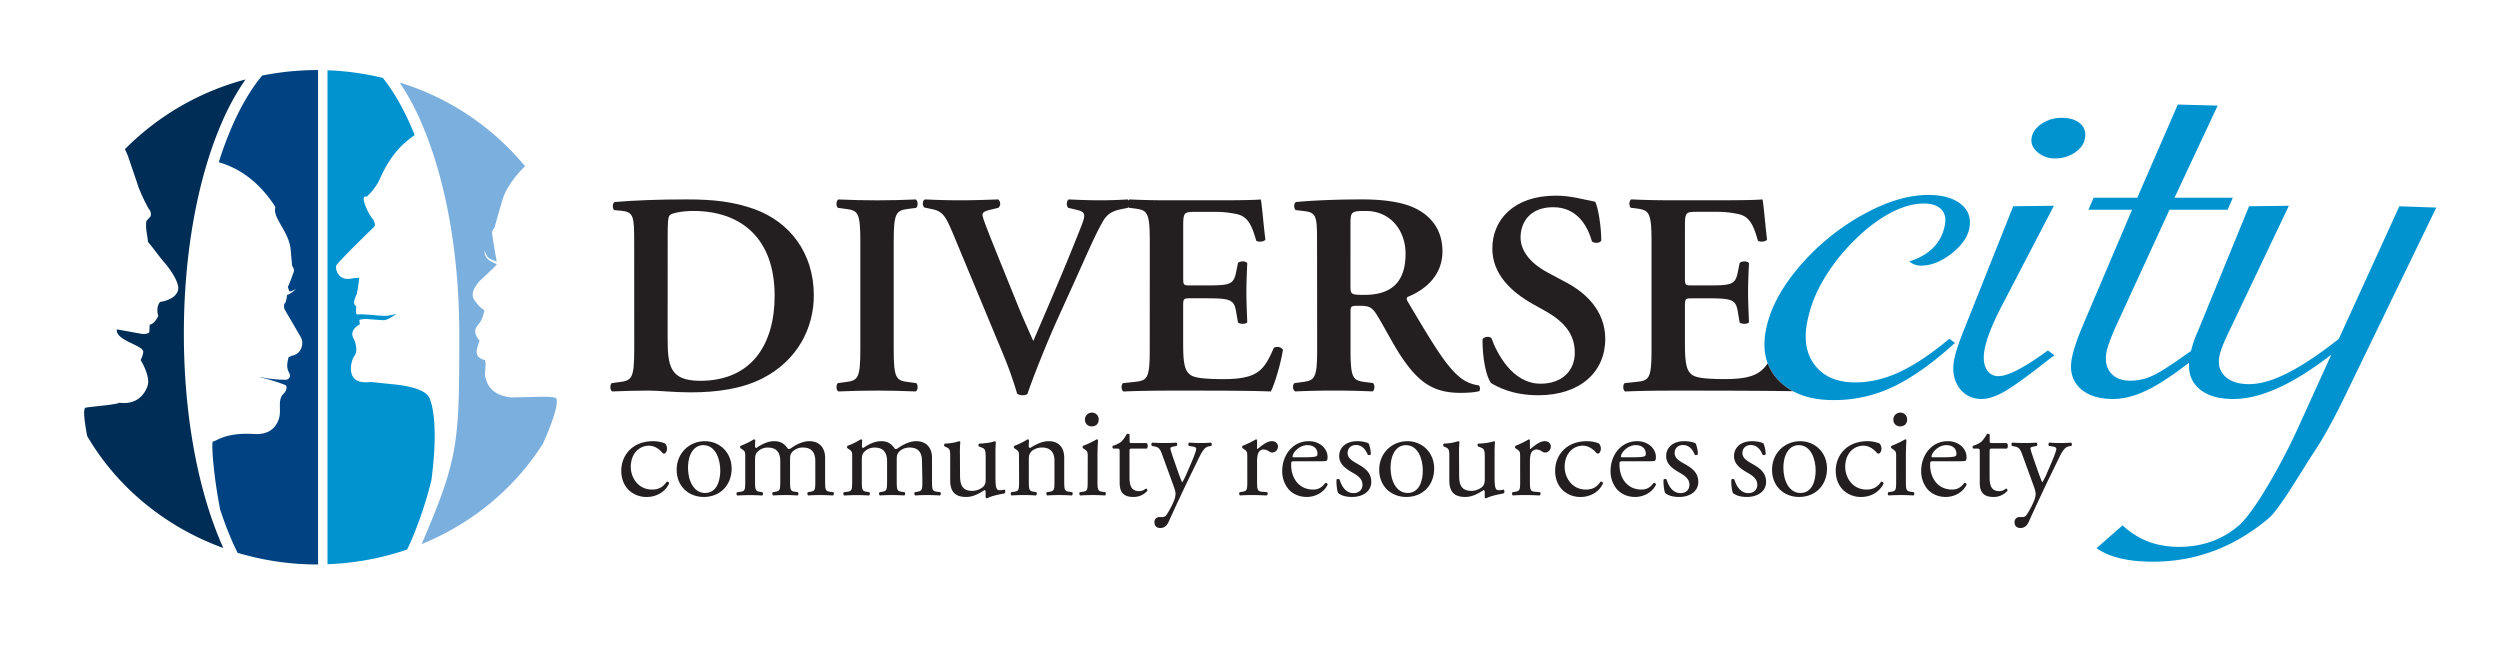
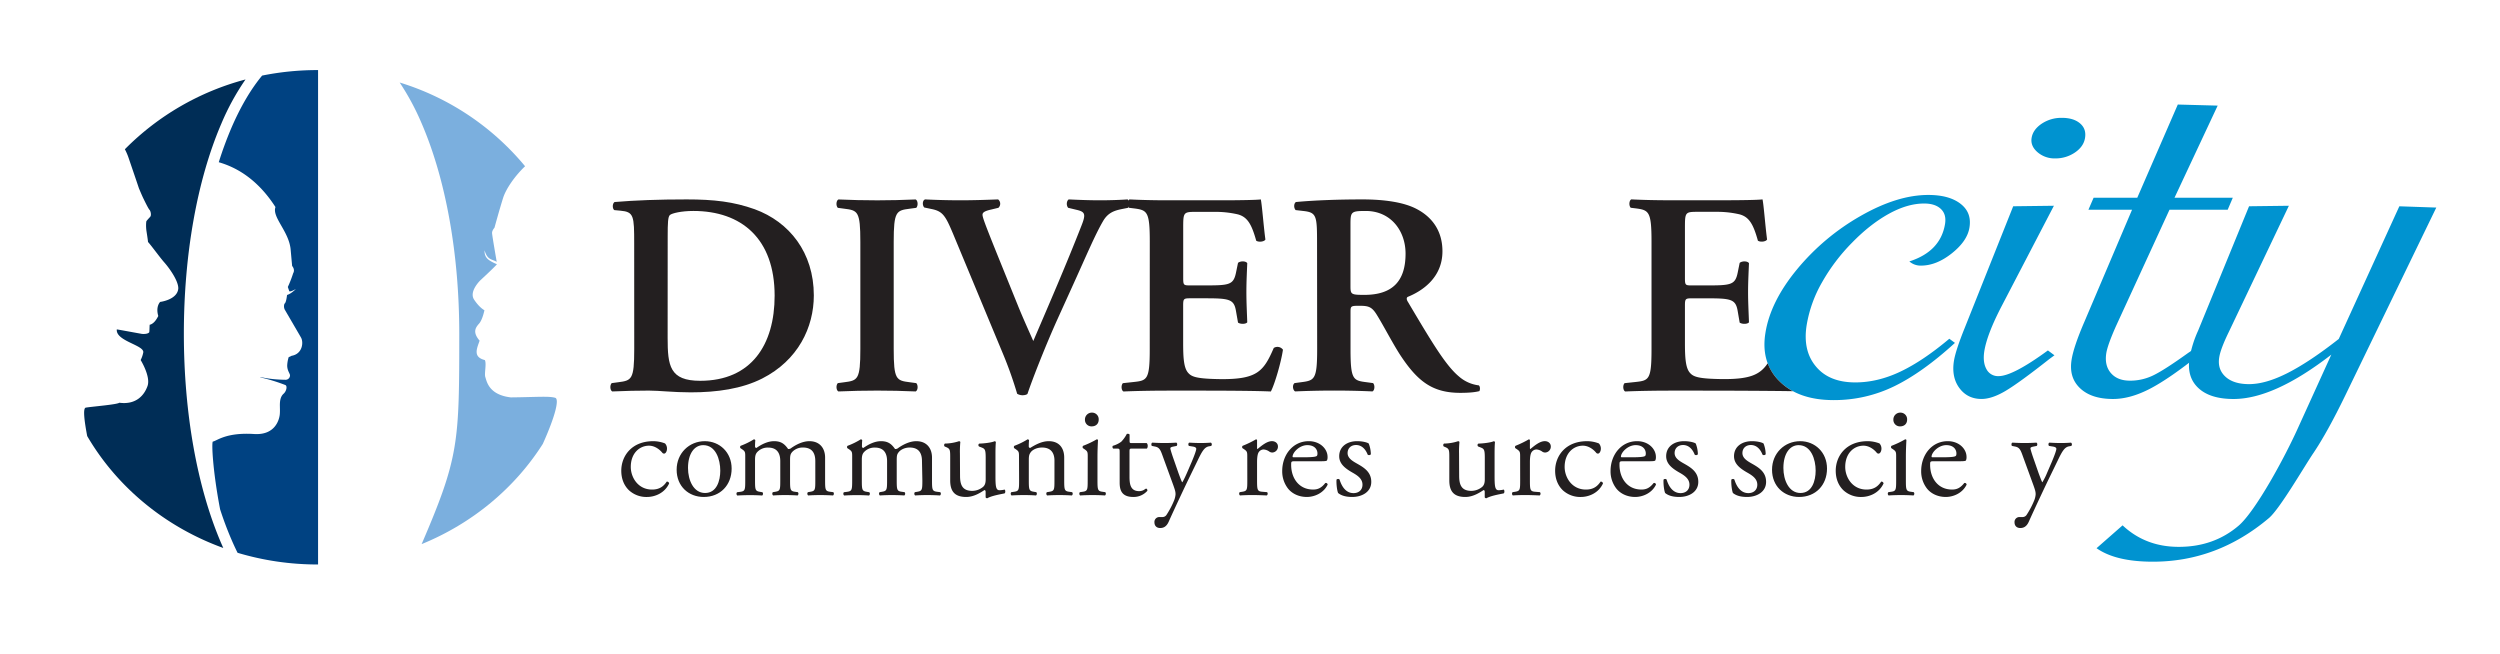
<svg xmlns="http://www.w3.org/2000/svg" viewBox="0 0 1962 513">
  <defs>
    <style>.cls-1{fill:#0093d0;}.cls-2{fill:#004282;}.cls-3{fill:#7bafde;}.cls-4{fill:#002d56;}.cls-5{fill:#231f20;}</style>
  </defs>
  <title>DiverseCityLogo</title>
  <g id="Pantone_Process_Blue_U" data-name="Pantone Process Blue U">
    <path class="cls-1" d="M1534.25,269.1q-25.62,23.38-47.9,34.16A107.33,107.33,0,0,1,1439.08,314q-27.52,0-42.46-14.71c-9.92-9.77-13.66-22.48-11.11-38.06q3.9-24.52,24.76-49.81a180.29,180.29,0,0,1,49.82-41.88Q1489,153,1513.29,153c11,0,19.38,2.32,25.35,6.94s8.25,10.81,7,18.59c-1.12,7.09-5.74,13.83-13.8,20.25s-16.17,9.67-24.24,9.67a13.35,13.35,0,0,1-9.14-3.28q24.46-7.87,28-29.37c.82-5.11-.29-9-3.29-11.83s-7.34-4.25-13.1-4.25q-13.2,0-27.92,8.19t-28.82,22.71a147.59,147.59,0,0,0-23.43,31,100.2,100.2,0,0,0-12,33.34q-3.27,20.15,7.24,32.66c6.92,8.35,17.26,12.5,30.87,12.5,11.62,0,23.4-2.78,35.31-8.42s24.67-14.23,38.5-25.85Z" />
    <path class="cls-1" d="M1611.9,161.48l-41,78.75q-11.45,22-13.61,35.36-1.35,8.71,1.68,14.12a10.15,10.15,0,0,0,9.55,5.47c7.38,0,20.31-6.73,38.68-20.17l5.12,3.82-4.06,3q-23.38,18.42-34.11,24.83t-19,6.45q-11.09,0-17.43-8.59c-4.21-5.7-5.63-12.85-4.25-21.39q1.34-8.17,8.49-25.89l38-95.36Zm6.15-69c6.23,0,11,1.47,14.39,4.38s4.65,6.67,3.89,11.42c-.73,4.51-3.38,8.35-7.95,11.43a27.06,27.06,0,0,1-15.46,4.62,20.47,20.47,0,0,1-13.87-4.88c-3.79-3.27-5.32-7-4.65-11.17.69-4.36,3.34-8.1,7.9-11.18A27.6,27.6,0,0,1,1618.05,92.49Z" />
    <path class="cls-1" d="M1702.62,164.6l-41.84,91c-4.48,10-7,17.12-7.72,21.3-1.07,6.55.09,11.83,3.54,15.85s8.4,6,15.07,6a41.31,41.31,0,0,0,18.4-4.26q8.7-4.22,27.32-17.6l4.82-3.19,4.7,4q-24.21,19.41-39.67,27.42t-28.94,8c-11.45,0-20.07-2.86-26-8.57s-8-13.14-6.49-22.38q1.67-10.29,10.13-29.88l37.3-87.7h-34.24l4.06-9.4h34.27l31.81-73.15,31.29.85-33.88,72.3h45.75l-4,9.4Z" />
    <path class="cls-1" d="M1645.37,430.23l20.44-17.94q18,16.9,44.11,16.88,27.52,0,46.95-16.62c13-11.1,36-52.9,47.26-78.17l25.49-56.06q-45,34.83-76.76,34.81c-12.38,0-21.6-2.93-27.7-8.71s-8.34-13.58-6.79-23.39a87.65,87.65,0,0,1,6.69-21.49l40-97.66,31.25-.4-47.17,99.1c-4.35,8.92-6.82,15.53-7.49,19.88-1,6.2.62,11.24,4.84,15.14s10.46,5.86,18.57,5.86q13.18,0,30.52-8.86T1835.46,266L1883,161.9l29,1-71.55,147.7q-14,28.81-25,45.12c-7.36,10.9-26.23,43.56-34.76,50.83q-40.56,34.25-91,34.27Q1660.45,440.85,1645.37,430.23Z" />
    <path class="cls-2" d="M249.08,55a219.34,219.34,0,0,0-43.36,4.32C197,69.81,188.82,83.6,181.55,100.5a285.56,285.56,0,0,0-9.86,26.81c11.9,3.45,29.37,11.67,44.5,35.2-2.89,7.93,10.63,19.06,11.91,33.37s1.18,12.87,1.18,12.87,2.54,2.74.79,5.71a89.18,89.18,0,0,1-4.19,10.77l1.14,3.29s.44,1,5.17-1.72c-4.07,4.06-6.92,4.7-6.92,4.7s-.63,6.26-2,6.81a5.92,5.92,0,0,0,.26,4.78s10.57,18.11,12.7,21.82,1.2,12.87-7.35,14.31l-2.33,1.09a25.9,25.9,0,0,0-1.16,6.64c.07,4.21,2.27,6.18,2.21,7.73a3.48,3.48,0,0,1-3.62,3.37c-14.19-.21-19.44-2.54-19.81-1.91a138,138,0,0,1,19.67,6c1.87.64,1,4.89-1.29,6.88-2.53,2.23-2.81,5.86-2.89,7.95s.24,6.14-.16,8.87c-.35,2.47-2.81,15.88-20.07,14.78-22.24-1.41-29.24,5.43-32.42,5.94-1,1.12-.14,22.49,5.74,53.18q4,12.36,8.82,23.53c1.57,3.68,3.21,7.19,4.87,10.56A218.11,218.11,0,0,0,249.08,443h.54V55Z" />
    <path class="cls-3" d="M435.77,312.21c-4.85-1.5-15.31-.53-34.86-.34-17.62-2-19-13.08-20-15.84s1.09-10.57-.4-13.44c-9.27-2.38-6.51-8.5-4.11-15.22-5.84-6.83-3.07-10.38-.38-13.44s4.16-10.47,4.16-10.47-3.78-1.79-8.1-8.31,5.16-15.42,5.16-15.42,10.09-9.27,12.75-12.33c-6.38-2.87-9.92-4.8-9.71-10.92,2.32,7.83,5.63,6.69,9.54,9,0,0-3.55-20.43-3.65-22.51s1.89-4.24,1.89-4.24,3.85-14.13,6.75-23.33c2.26-7.19,9.22-17.27,17.27-24.93a206.26,206.26,0,0,0-98.42-65.72,195.91,195.91,0,0,1,17.36,32.36C350,141.19,360.43,199.7,360.43,261.86c0,85.81-.27,97-29.36,164.76-.09.14-.12.28-.19.41,39.8-16.22,73.06-43.93,95.12-78.66C436.25,325.54,438.88,313.16,435.77,312.21Z" />
-     <path class="cls-1" d="M336.38,311.2c-4.33-6.6-19.77-9-31-9.92-3.74-.4-7.19-.81-14.81-1.49-20.85,2.68-14.94-17.22-12.58-20.26s2.09-7.76-.14-13.26c-4.75-7.32,4.56-11.73,4.56-11.73l-.41-3.48a23.13,23.13,0,0,1,4.13-.73c1.71-.07,12.25.93,15.23.94s9.89-5,9.89-5a63.88,63.88,0,0,1-7.37,1.59,85.23,85.23,0,0,1-10-.52c-2-.27-11.28-.87-13.48-.58-1.21-.08-1-1.68-.81-6.52-2.82-1.32-1.78-4.6.48-9.67a122.44,122.44,0,0,0,1.82-12.42s-.87-.31-5.39.34c-11.47,2.58-13.36-7.68-12.69-9.94s28.88-29.64,28.88-29.64c2-2,1.95-2.35.43-6.33-3.1-3.14-7-11.42-7.62-15.45s2.32-2.75,2.32-2.75a48.58,48.58,0,0,0,9.61-12.47c8.13-18.78,16.88-28.09,28-35.93-.74-1.84-1.51-3.66-2.26-5.45-6.87-16-14.53-29.14-22.72-39.39a218.64,218.64,0,0,0-43.42-6V442.78a216.49,216.49,0,0,0,62.5-11.51c1.22-2.6,2.44-5.27,3.64-8a308,308,0,0,0,15.39-46.39C344.27,333.69,339.17,315.77,336.38,311.2Z" />
    <path class="cls-4" d="M144.29,261.87c0-62.17,10.45-120.68,29.39-164.75a191.53,191.53,0,0,1,19-34.76A208.22,208.22,0,0,0,98,117.13a47,47,0,0,1,2.65,6c8,23.41,8.35,24.59,8.35,24.59s2.33,5.56,3.31,7.59,4.14,8.53,5,9.34,1.69,4.25.58,5.47-2.66,2.95-2.94,3.36-.54,4.33,0,7.86c.84,5.36,1.15,7.68,1.21,8.57,2.23,2.32,9.29,12.1,12.75,16,3.61,4.06,11.26,14.45,11,20.58-.75,8.81-14.2,10.45-14.2,10.45S122,240.43,124.22,248c-1.38,2.72-3.44,6-6.61,6.86-.3-.89-.2,4.31-.47,5.88-1.22,1.7-5.6,1.44-6.47,1.17-.71-.09-18.42-3.39-19-3.39-1,9.08,21.31,12.27,20.79,17.95a22.6,22.6,0,0,1-2.07,6.1s8,12.88,5.4,20.33-9.14,14.91-22.13,13.16c-1.93,1.49-21.49,3-26.34,3.85-2.33.4-1.22,9.91,1.11,22.3,23.32,39.94,61.15,71.33,106.8,87.84-.51-1.14-1-2.29-1.52-3.46C154.74,382.54,144.29,324,144.29,261.87Z" />
  </g>
  <g id="Black">
    <path class="cls-5" d="M497.71,191.13c0-21.72-.22-24.89-10.87-25.79l-4.75-.45c-1.59-1.14-1.59-5.21.23-6.34,16.31-1.36,34.41-2.05,56.58-2.05,21.51,0,36.87,1.82,53.4,7.71,27.15,9.94,46.39,33.94,46.39,67.65,0,25.13-12.42,50.91-40.5,65.19-16.05,8.13-35.52,10.87-56.12,10.87-13.81,0-24.44-1.38-32.84-1.38-8.58,0-18.75.22-28.73.67-1.8-.89-2-5-.44-6.54l5-.67c10.66-1.36,12.69-2,12.69-26Zm26.25,74c0,21.93,1.58,33.72,25.56,33.72,40.3,0,58.41-28.52,58.41-66.77,0-44.79-26-66.52-63.83-66.52-9.48,0-16.75,1.81-18.33,3.16S524,174.85,524,185.48Z" />
    <path class="cls-5" d="M701.38,274c0,24,2,24.67,12.7,26l5,.67c1.58,1.57,1.37,5.65-.44,6.54-10-.45-20.15-.67-30.12-.67s-20.58.22-30.54.67c-1.82-.89-2-5-.46-6.54l5-.67c10.65-1.36,12.68-2,12.68-26V189.78c0-24-2-24.68-12.68-26l-5-.67c-1.58-1.6-1.36-5.66.46-6.58,10,.44,20.13.69,30.54.69,10,0,20.14-.25,30.12-.69,1.81.92,2,5,.44,6.58l-5,.67c-10.66,1.35-12.7,2-12.7,26Z" />
    <path class="cls-5" d="M829.94,250.42c-9.3,20.6-19.7,47.09-23.55,58.62-.44.69-2.26,1.15-3.84,1.15a8.46,8.46,0,0,1-4.28-1.15,306.63,306.63,0,0,0-10.42-29.65l-39.62-95.27c-6.34-15.15-8.36-18.33-17.44-20.14l-5.43-1.14c-1.57-1.58-1.57-5.65.68-6.34,8.84.44,18.58.69,27.38.69,10.21,0,17.9-.25,29.9-.69a4.32,4.32,0,0,1,.23,6.58l-5.67,1.37c-5,1.12-6.8,2.26-6.8,4.05,0,2,1.81,7,11.11,30.11l16.3,40.27c4.06,10.19,10.17,23.53,12.43,28.75,12.23-28.53,25.79-59.74,37.81-90.52,3.6-9.06,2.93-10.87-3.84-12.44l-6.6-1.59c-1.58-1.82-1.34-5.43.46-6.58,9.3.44,17,.69,24.21.69,8.17,0,15.62-.25,21.94-.69,1.81,1.15,1.59,4.76.46,6.58l-5.64,1.13c-5.2,1.13-10.18,2.72-14,9.26-6.33,10.88-12.67,26.05-23.06,48.91Z" />
    <path class="cls-5" d="M902.35,189.78c0-24-2-24.89-12.67-26.26l-3.64-.44c-1.58-1.6-1.36-5.66.45-6.58,8.63.44,19.24.69,29.22.69h43.22c14.46,0,27.61-.25,30.55-.69.9,3.86,2.26,21.75,3.61,31.47-.91,1.81-5.43,2.26-7.23.91-3.62-13.12-7-18.57-14.27-20.61a77.29,77.29,0,0,0-18.1-2H938.34c-9.76,0-9.76.47-9.76,13.35v38.26c0,5.89.24,6.11,5.46,6.11H944.9c19.69,0,23.07-.22,25.11-10l1.58-7.68c1.8-1.59,6.12-1.59,7.26.23-.23,6.1-.68,14.23-.68,22.63,0,8.59.45,16.51.68,23.76-1.14,1.57-5.46,1.57-7.26.23L970,244.1c-1.58-9.51-5.42-10-25.11-10H934c-5.22,0-5.46.47-5.46,6.11V269c0,11.54.46,19.68,3.88,23.54,2.72,3.17,6.56,4.75,25.56,5,28.74.23,33.72-6.13,41.66-24.45a5.34,5.34,0,0,1,7.22,1.36c-1.36,9.49-6.32,26.7-9.49,32.79-10-.45-29.44-.67-55.91-.67H915.71c-10,0-23.77.22-34,.67-1.8-.89-2-5-.44-6.54l8.38-.9c10.63-1.13,12.67-1.81,12.67-25.8Z" />
    <path class="cls-5" d="M1033.62,191.13c0-21.72-.25-24.42-10.87-25.56l-5.9-.68c-1.58-1.58-1.58-5.21.21-6.34,14.29-1.36,33.51-2.05,52.08-2.05,17.63,0,33,2.28,43,7.71,11.52,6.1,19.89,16.74,19.89,33,0,20.8-16,31.23-27.16,35.75-1.35.68-.89,2.48,0,3.85,18.12,30.55,29.45,49.78,40.09,58.63a28.89,28.89,0,0,0,15.62,7c1.11.91,1.11,3.39.43,4.52-2.7.7-7,1.35-14.94,1.35-21.73,0-33.47-8.8-47.28-29.85-6.11-9.5-12.48-21.95-17.9-30.78-4.06-6.78-6.54-7.7-14-7.7-6.8,0-7,.22-7,5v29c0,24,2,24.67,12.68,26l5,.67c1.58,1.57,1.36,5.65-.46,6.54-10-.45-20.13-.67-30.07-.67s-20.15.22-30.6.67c-1.8-.89-2.48-5-.44-6.54l5-.67c10.67-1.36,12.71-2,12.71-26Zm26.23,32.61c0,7.22,0,7.68,10.87,7.68,22.19,0,32.36-10.86,32.36-32.37,0-17.87-11.54-33.48-31.23-33.48-11.77,0-12,.67-12,11.09Z" />
-     <path class="cls-5" d="M1170.27,300.67c-4-4.77-7-20.36-6.77-34.4,1.37-2.27,5.2-2.5,7-.93,4.08,11.57,16.31,35.78,38.49,35.78,17.2,0,26.9-10.41,26.9-24.21,0-12.91-6.15-23.32-23.1-32.81l-9.73-5.45c-16.92-9.49-31.87-23.3-31.87-43.66,0-22.42,16.75-41.43,49.76-41.43,11.74,0,20.36,2.73,31,4.76,2.44,5,4.74,19.93,4.74,30.56-1.19,2-5.25,2.25-7.26.68-3.42-11.78-11.31-26.94-30.53-26.94-18.11,0-25.56,11.77-25.56,23.78,0,9.48,6.53,19.67,21.47,27.58l14,7.5c14.72,7.68,31,21.71,31,44.56,0,25.81-19.69,44.15-52.52,44.15C1186.58,310.19,1174.8,303.38,1170.27,300.67Z" />
    <path class="cls-5" d="M521.9,348a5.9,5.9,0,0,1,1.56,4.15c0,1.87-1,3.84-2.28,3.84a1.8,1.8,0,0,1-1.45-.73c-2.29-2.8-6.12-5.49-10.38-5.49-7.26,0-14.31,5.7-14.31,16.7,0,8.09,5.6,17.74,16.7,17.74,6,0,9.13-2.7,11.51-6.23a1.64,1.64,0,0,1,1.87,1.45c-3.53,7.68-11.31,10.59-17.33,10.59a20.14,20.14,0,0,1-14.21-5.29c-3.63-3.53-6-8.61-6-15.36,0-11.2,7.88-23.13,25.1-23.13A25.94,25.94,0,0,1,521.9,348Z" />
    <path class="cls-5" d="M574.19,367.71c0,13-8.92,22.31-21.89,22.31-11.93,0-21.27-8.41-21.27-21.37s9.86-22.41,22.1-22.41C564.75,346.24,574.19,355,574.19,367.71Zm-22.31-18.36c-6.84,0-11.93,6.54-11.93,17.95,0,9.44,4.26,19.6,13.39,19.6s11.93-9.54,11.93-17.53C565.27,360.56,561.74,349.35,551.88,349.35Z" />
    <path class="cls-5" d="M639.85,361.9c0-7-3.11-10.68-9.65-10.68a11.18,11.18,0,0,0-8.61,3.63c-1.24,1.55-1.55,2.59-1.55,6.22v15.87c0,7.47.21,8.51,3.94,9l2.18.31a1.81,1.81,0,0,1-.21,2.59c-3.11-.2-6.12-.31-9.75-.31s-6.54.11-9.44.31a1.81,1.81,0,0,1-.21-2.59l1.87-.31c3.84-.62,3.94-1.56,3.94-9v-15c0-6.95-3.11-10.68-9.54-10.68A11.15,11.15,0,0,0,594.1,355c-1,1.25-1.55,2.6-1.55,5.92v16.07c0,7.47.21,8.41,3.94,9l1.87.31a1.81,1.81,0,0,1-.21,2.59c-2.8-.2-5.81-.31-9.44-.31s-6.85.11-10.06.31a1.8,1.8,0,0,1-.21-2.59l2.49-.31c3.84-.52,3.94-1.56,3.94-9V358.79c0-4.05,0-4.56-2.8-6.43l-.93-.62a1.41,1.41,0,0,1,.1-1.87,57,57,0,0,0,10.38-5.08,1.21,1.21,0,0,1,1.14.72c-.21,2.39-.21,3.94-.21,4.88a1.09,1.09,0,0,0,1.14,1.14c3.94-2.8,8.82-5.29,13.8-5.29,5.18,0,8.09,1.87,11,6.12a3.29,3.29,0,0,0,2.6-.83c4.14-2.9,9.23-5.29,14.1-5.29,8.3,0,12.35,5.7,12.35,12.86v17.84c0,7.47.21,8.51,3.94,9l2.49.31a1.8,1.8,0,0,1-.21,2.59c-3.42-.2-6.43-.31-10.06-.31s-6.54.11-9.44.31a1.81,1.81,0,0,1-.21-2.59l1.87-.31c3.84-.62,3.94-1.56,3.94-9Z" />
    <path class="cls-5" d="M723.57,361.9c0-7-3.11-10.68-9.65-10.68-3.94,0-7.16,1.76-8.61,3.63-1.25,1.55-1.56,2.59-1.56,6.22v15.87c0,7.47.21,8.51,4,9l2.17.31a1.81,1.81,0,0,1-.2,2.59c-3.12-.2-6.13-.31-9.76-.31s-6.53.11-9.44.31a1.81,1.81,0,0,1-.2-2.59l1.86-.31c3.84-.62,4-1.56,4-9v-15c0-6.95-3.12-10.68-9.55-10.68a11.14,11.14,0,0,0-8.71,3.73c-1,1.25-1.56,2.6-1.56,5.92v16.07c0,7.47.21,8.41,4,9l1.86.31a1.81,1.81,0,0,1-.2,2.59c-2.81-.2-5.81-.31-9.45-.31s-6.84.11-10.06.31a1.81,1.81,0,0,1-.21-2.59l2.49-.31c3.84-.52,4-1.56,4-9V358.79c0-4.05,0-4.56-2.8-6.43l-.94-.62a1.43,1.43,0,0,1,.11-1.87,56.92,56.92,0,0,0,10.37-5.08,1.21,1.21,0,0,1,1.14.72c-.21,2.39-.21,3.94-.21,4.88a1.09,1.09,0,0,0,1.14,1.14c4-2.8,8.82-5.29,13.8-5.29,5.19,0,8.09,1.87,11,6.12a3.25,3.25,0,0,0,2.59-.83c4.15-2.9,9.23-5.29,14.11-5.29,8.3,0,12.34,5.7,12.34,12.86v17.84c0,7.47.21,8.51,4,9l2.48.31a1.81,1.81,0,0,1-.2,2.59c-3.43-.2-6.43-.31-10.06-.31s-6.54.11-9.45.31a1.81,1.81,0,0,1-.2-2.59l1.86-.31c3.84-.62,4-1.56,4-9Z" />
    <path class="cls-5" d="M753.44,373.31c0,7.16,1.77,11.93,9.65,11.93a13.56,13.56,0,0,0,8.4-3.11c1.35-1.24,2.08-2.8,2.08-6v-17c0-6.74-.73-7-3.84-8.19l-1.35-.52a1.41,1.41,0,0,1,.1-2.28c4.15-.11,9.86-.83,12.14-1.87.52.1.83.31.93.73-.2,2-.31,5.18-.31,9v17.43c0,8.19.31,11.31,3.22,11.31a19.81,19.81,0,0,0,4-.52c.62.52.72,2.59-.11,3-4,.83-10.06,1.86-13.59,3.83a1.43,1.43,0,0,1-1.24-.72v-4.26c0-.93-.31-1.45-.94-1.45-3.11,2-8.19,5.4-14.31,5.4-9.13,0-12.55-4.57-12.55-13V359.73c0-6.54,0-7.47-3.12-8.82l-1.24-.52a1.54,1.54,0,0,1,.21-2.28,36.82,36.82,0,0,0,11.09-1.87c.63.1.94.31,1,.73a77.55,77.55,0,0,0-.31,9Z" />
    <path class="cls-5" d="M799.71,358.79c0-4.05,0-4.56-2.8-6.43l-.94-.62a1.43,1.43,0,0,1,.11-1.87,56.92,56.92,0,0,0,10.37-5.08,1.2,1.2,0,0,1,1.14.72c-.21,2.39-.21,3.94-.21,4.88a1.09,1.09,0,0,0,1.15,1.14c4.35-2.7,9.23-5.29,14.52-5.29,8.61,0,12.14,5.91,12.14,12.86v17.84c0,7.47.2,8.51,3.94,9l2.28.31a1.8,1.8,0,0,1-.21,2.59c-3.11-.2-6.12-.31-9.75-.31s-6.84.11-9.65.31a1.81,1.81,0,0,1-.2-2.59l2-.31c3.84-.62,3.94-1.56,3.94-9V361.49c0-5.92-2.7-10.27-9.75-10.27-3.94,0-7.37,1.66-8.82,3.63-1.35,1.76-1.56,3.21-1.56,6.22v15.87c0,7.47.21,8.41,4,9l1.86.31a1.81,1.81,0,0,1-.2,2.59c-2.8-.2-5.81-.31-9.44-.31s-6.85.11-9.76.31a1.81,1.81,0,0,1-.2-2.59l2.18-.31c3.84-.52,3.94-1.56,3.94-9Z" />
    <path class="cls-5" d="M853.65,358.79c0-4.05,0-4.56-2.8-6.43l-.93-.62a1.41,1.41,0,0,1,.1-1.87,71.9,71.9,0,0,0,10.69-5.08c.51,0,.93.2,1,.62-.2,3.63-.41,8.61-.41,12.86v18.67c0,7.47.21,8.51,3.94,9l2.18.31a1.81,1.81,0,0,1-.21,2.59c-3.11-.2-6.12-.31-9.75-.31s-6.85.11-9.75.31a1.8,1.8,0,0,1-.21-2.59l2.18-.31c3.84-.52,3.94-1.56,3.94-9Zm8.61-29.56c0,3.73-2.59,5.39-5.5,5.39a5.1,5.1,0,0,1-5.29-5.19,5.39,5.39,0,0,1,5.6-5.6A5.18,5.18,0,0,1,862.26,329.23Z" />
    <path class="cls-5" d="M888.3,352.05c-1.76,0-1.87.31-1.87,2.49v19.4c0,6,.73,11.51,7.57,11.51a7.93,7.93,0,0,0,2.8-.52c.94-.31,2.29-1.45,2.6-1.45.83,0,1.24,1.14,1,1.76a14.39,14.39,0,0,1-10.9,4.78c-8.92,0-10.79-5-10.79-11.21V355.06c0-2.8-.1-3-2.18-3h-2.9a1.74,1.74,0,0,1-.31-2.18,20.4,20.4,0,0,0,6.64-3.22,25.51,25.51,0,0,0,4.36-6.12c.52-.2,1.76-.2,2.18.52v4.67c0,1.87.1,2,1.86,2h11.52c1.24.94,1,3.74.1,4.36Z" />
    <path class="cls-5" d="M906,409.93a3.86,3.86,0,0,1,4.15-4.15h2a3.76,3.76,0,0,0,3.42-1.86,66.53,66.53,0,0,0,6-11.52,15.78,15.78,0,0,0,1-4.46c0-2.07-.41-3.32-1.76-7.16l-8.09-22.2c-1.76-4.87-2.49-7.36-6.12-8.09l-2.6-.52c-.62-.52-.51-2.28.32-2.59,3.32.21,6.43.31,9.85.31,2.8,0,5.71-.1,9-.31.83.31.93,2.07.2,2.59l-2.59.52c-1.45.31-2.28.62-2.28,1.35,0,1.25,2.38,8,3,9.75l3.32,9.55c.62,1.66,2.59,7.15,3,7.36.32-.21,2-3.42,3.84-7.68l3.53-8.19c2.28-5.4,3.63-9.23,3.63-10.37,0-.73-.62-1.46-2.49-1.77l-3.22-.52c-.72-.52-.62-2.28.21-2.59,3.32.21,6.43.31,9.13.31s5-.1,7.89-.31a1.73,1.73,0,0,1,.2,2.59l-1.76.31c-3.42.63-5.29,3.64-8.82,11l-5.81,11.93c-3.42,7-11.93,25-17,36.31-1.76,3.94-4.25,4.87-6.64,4.87C907.59,414.39,906,412.53,906,409.93Z" />
    <path class="cls-5" d="M978.86,358.79c0-4.05,0-4.56-2.8-6.43l-.94-.62a1.43,1.43,0,0,1,.11-1.87,81.29,81.29,0,0,0,10.48-5.08c.51.1.83.31.83.72v6c0,.52.1.83.31.93,3.63-3,7.57-6.22,11.41-6.22,2.59,0,4.67,1.66,4.67,4.15a4.61,4.61,0,0,1-4.47,4.77,4,4,0,0,1-2.28-.73,8.54,8.54,0,0,0-4.56-1.66,4.62,4.62,0,0,0-3.74,2.08c-1,1.45-1.34,4.46-1.34,8v14.1c0,7.47.2,8.72,4.15,9l3.73.31a1.8,1.8,0,0,1-.21,2.59c-4.87-.2-7.88-.31-11.51-.31s-6.85.11-9.55.31a1.81,1.81,0,0,1-.2-2.59l2-.31c3.84-.62,3.94-1.56,3.94-9Z" />
    <path class="cls-5" d="M1016.1,362c-2.7,0-2.8.2-2.8,2.8,0,10.48,6.12,19.4,17.22,19.4,3.42,0,6.33-1,9.54-5.09a1.37,1.37,0,0,1,1.87,1.25c-3.42,7.05-10.89,9.65-16.29,9.65-6.74,0-12-2.91-15-6.85a22.05,22.05,0,0,1-4.36-13.49c0-12.76,8.41-23.44,20.86-23.44,8.92,0,14.73,6.12,14.73,12.34a6.31,6.31,0,0,1-.42,2.7c-.31.62-1.76.73-6.12.73Zm6.43-3.12c7.68,0,10-.41,10.79-1,.31-.21.62-.63.62-2,0-2.91-2-6.54-8-6.54s-11.42,5.6-11.52,9c0,.2,0,.51.73.51Z" />
    <path class="cls-5" d="M1074.19,348.11a24.29,24.29,0,0,1,1.66,8.4,1.81,1.81,0,0,1-2.49.31c-1.76-4.56-4.87-7.57-9.13-7.57-4,0-6.64,2.59-6.64,6.32,0,4.26,4.36,6.54,8,8.61,5.5,3.12,10.58,6.64,10.58,14,0,7.88-7.26,11.83-14.93,11.83-4.88,0-8.51-1-11.11-3.12-.83-2-1.45-7-1.24-10.47a1.76,1.76,0,0,1,2.39-.11c1.76,5.71,5.08,10.69,11,10.69,3.74,0,7-2.18,7-6.64,0-4.77-4.15-7.37-8-9.55-6-3.42-10.27-7.05-10.27-12.76,0-7.57,6.22-11.82,14.1-11.82C1069.42,346.24,1073.26,347.28,1074.19,348.11Z" />
-     <path class="cls-5" d="M1125.54,367.71c0,13-8.92,22.31-21.89,22.31-11.93,0-21.26-8.41-21.26-21.37s9.85-22.41,22.09-22.41C1116.1,346.24,1125.54,355,1125.54,367.71Zm-22.3-18.36c-6.85,0-11.93,6.54-11.93,17.95,0,9.44,4.25,19.6,13.38,19.6s11.93-9.54,11.93-17.53C1116.62,360.56,1113.09,349.35,1103.24,349.35Z" />
    <path class="cls-5" d="M1145.15,373.31c0,7.16,1.76,11.93,9.64,11.93a13.59,13.59,0,0,0,8.41-3.11c1.34-1.24,2.07-2.8,2.07-6v-17c0-6.74-.73-7-3.84-8.19l-1.34-.52a1.41,1.41,0,0,1,.1-2.28c4.15-.11,9.85-.83,12.14-1.87.51.1.83.31.93.73-.21,2-.31,5.18-.31,9v17.43c0,8.19.31,11.31,3.21,11.31a19.72,19.72,0,0,0,4-.52c.62.52.73,2.59-.1,3-4,.83-10.07,1.86-13.59,3.83a1.45,1.45,0,0,1-1.25-.72v-4.26c0-.93-.31-1.45-.93-1.45-3.11,2-8.2,5.4-14.32,5.4-9.13,0-12.55-4.57-12.55-13V359.73c0-6.54,0-7.47-3.11-8.82l-1.25-.52a1.54,1.54,0,0,1,.21-2.28,36.9,36.9,0,0,0,11.1-1.87c.62.1.93.31,1,.73a77.55,77.55,0,0,0-.31,9Z" />
    <path class="cls-5" d="M1193,358.79c0-4.05,0-4.56-2.8-6.43l-.93-.62a1.41,1.41,0,0,1,.1-1.87,81.19,81.19,0,0,0,10.47-5.08c.53.1.83.31.83.72v6c0,.52.11.83.32.93,3.63-3,7.57-6.22,11.41-6.22,2.59,0,4.67,1.66,4.67,4.15a4.6,4.6,0,0,1-4.46,4.77,4,4,0,0,1-2.29-.73,8.54,8.54,0,0,0-4.56-1.66,4.62,4.62,0,0,0-3.74,2.08c-1,1.45-1.35,4.46-1.35,8v14.1c0,7.47.21,8.72,4.15,9l3.74.31a1.8,1.8,0,0,1-.21,2.59c-4.87-.2-7.88-.31-11.51-.31s-6.85.11-9.55.31a1.81,1.81,0,0,1-.2-2.59l2-.31c3.84-.62,3.94-1.56,3.94-9Z" />
    <path class="cls-5" d="M1254.79,348a5.9,5.9,0,0,1,1.56,4.15c0,1.87-1,3.84-2.28,3.84a1.8,1.8,0,0,1-1.45-.73c-2.29-2.8-6.13-5.49-10.38-5.49-7.26,0-14.31,5.7-14.31,16.7,0,8.09,5.6,17.74,16.7,17.74,6,0,9.13-2.7,11.51-6.23a1.64,1.64,0,0,1,1.87,1.45c-3.53,7.68-11.31,10.59-17.32,10.59a20.17,20.17,0,0,1-14.22-5.29c-3.63-3.53-6-8.61-6-15.36,0-11.2,7.88-23.13,25.1-23.13A25.94,25.94,0,0,1,1254.79,348Z" />
    <path class="cls-5" d="M1273.78,362c-2.7,0-2.8.2-2.8,2.8,0,10.48,6.12,19.4,17.22,19.4,3.42,0,6.33-1,9.54-5.09a1.37,1.37,0,0,1,1.87,1.25c-3.42,7.05-10.9,9.65-16.29,9.65-6.74,0-12-2.91-15-6.85a22.05,22.05,0,0,1-4.36-13.49c0-12.76,8.4-23.44,20.85-23.44,8.93,0,14.74,6.12,14.74,12.34a6.31,6.31,0,0,1-.42,2.7c-.31.62-1.76.73-6.12.73Zm6.43-3.12c7.67,0,10-.41,10.79-1,.31-.21.62-.63.62-2,0-2.91-2-6.54-8-6.54s-11.41,5.6-11.51,9c0,.2,0,.51.72.51Z" />
    <path class="cls-5" d="M1330.83,348.11a24.06,24.06,0,0,1,1.66,8.4,1.81,1.81,0,0,1-2.49.31c-1.76-4.56-4.87-7.57-9.13-7.57-4,0-6.63,2.59-6.63,6.32,0,4.26,4.35,6.54,8,8.61,5.5,3.12,10.58,6.64,10.58,14,0,7.88-7.26,11.83-14.93,11.83-4.88,0-8.51-1-11.1-3.12-.83-2-1.46-7-1.25-10.47a1.76,1.76,0,0,1,2.39-.11c1.76,5.71,5.08,10.69,11,10.69,3.74,0,6.95-2.18,6.95-6.64,0-4.77-4.15-7.37-8-9.55-6-3.42-10.27-7.05-10.27-12.76,0-7.57,6.22-11.82,14.1-11.82C1326.06,346.24,1329.9,347.28,1330.83,348.11Z" />
    <path class="cls-5" d="M1384.05,348.11a24.29,24.29,0,0,1,1.66,8.4,1.81,1.81,0,0,1-2.49.31c-1.76-4.56-4.88-7.57-9.13-7.57-4,0-6.64,2.59-6.64,6.32,0,4.26,4.36,6.54,8,8.61,5.5,3.12,10.58,6.64,10.58,14,0,7.88-7.26,11.83-14.94,11.83-4.87,0-8.5-1-11.1-3.12-.83-2-1.45-7-1.24-10.47a1.75,1.75,0,0,1,2.38-.11c1.77,5.71,5.09,10.69,11,10.69,3.73,0,7-2.18,7-6.64,0-4.77-4.15-7.37-8-9.55-6-3.42-10.27-7.05-10.27-12.76,0-7.57,6.23-11.82,14.11-11.82C1379.28,346.24,1383.12,347.28,1384.05,348.11Z" />
    <path class="cls-5" d="M1433.84,367.71c0,13-8.92,22.31-21.88,22.31-11.93,0-21.27-8.41-21.27-21.37s9.85-22.41,22.1-22.41C1424.4,346.24,1433.84,355,1433.84,367.71Zm-22.3-18.36c-6.85,0-11.93,6.54-11.93,17.95,0,9.44,4.26,19.6,13.38,19.6s11.93-9.54,11.93-17.53C1424.92,360.56,1421.39,349.35,1411.54,349.35Z" />
    <path class="cls-5" d="M1475,348a5.9,5.9,0,0,1,1.56,4.15c0,1.87-1,3.84-2.29,3.84a1.81,1.81,0,0,1-1.45-.73c-2.28-2.8-6.12-5.49-10.37-5.49-7.27,0-14.32,5.7-14.32,16.7,0,8.09,5.6,17.74,16.7,17.74,6,0,9.13-2.7,11.52-6.23a1.63,1.63,0,0,1,1.86,1.45c-3.53,7.68-11.3,10.59-17.32,10.59a20.12,20.12,0,0,1-14.21-5.29c-3.63-3.53-6-8.61-6-15.36,0-11.2,7.88-23.13,25.1-23.13A26,26,0,0,1,1475,348Z" />
    <path class="cls-5" d="M1488.1,358.79c0-4.05,0-4.56-2.8-6.43l-.93-.62a1.41,1.41,0,0,1,.1-1.87,71.8,71.8,0,0,0,10.68-5.08c.52,0,.94.2,1,.62-.21,3.63-.42,8.61-.42,12.86v18.67c0,7.47.21,8.51,4,9l2.17.31a1.81,1.81,0,0,1-.2,2.59c-3.12-.2-6.12-.31-9.75-.31s-6.85.11-9.75.31a1.8,1.8,0,0,1-.21-2.59l2.18-.31c3.83-.52,3.94-1.56,3.94-9Zm8.61-29.56c0,3.73-2.59,5.39-5.5,5.39a5.1,5.1,0,0,1-5.29-5.19,5.39,5.39,0,0,1,5.6-5.6A5.19,5.19,0,0,1,1496.71,329.23Z" />
    <path class="cls-5" d="M1517.56,362c-2.7,0-2.8.2-2.8,2.8,0,10.48,6.12,19.4,17.22,19.4,3.42,0,6.32-1,9.54-5.09a1.37,1.37,0,0,1,1.87,1.25c-3.43,7.05-10.9,9.65-16.29,9.65-6.74,0-12-2.91-15-6.85a22.05,22.05,0,0,1-4.36-13.49c0-12.76,8.4-23.44,20.85-23.44,8.93,0,14.74,6.12,14.74,12.34a6.31,6.31,0,0,1-.42,2.7c-.31.62-1.76.73-6.12.73Zm6.43-3.12c7.67,0,10-.41,10.79-1,.31-.21.62-.63.62-2,0-2.91-2-6.54-8-6.54s-11.41,5.6-11.51,9c0,.2,0,.51.72.51Z" />
-     <path class="cls-5" d="M1563.31,352.05c-1.77,0-1.87.31-1.87,2.49v19.4c0,6,.72,11.51,7.57,11.51a7.93,7.93,0,0,0,2.8-.52c.93-.31,2.28-1.45,2.6-1.45.83,0,1.24,1.14,1,1.76a14.36,14.36,0,0,1-10.89,4.78c-8.92,0-10.79-5-10.79-11.21V355.06c0-2.8-.1-3-2.18-3h-2.9a1.73,1.73,0,0,1-.31-2.18,20.4,20.4,0,0,0,6.64-3.22,25.51,25.51,0,0,0,4.36-6.12c.51-.2,1.76-.2,2.17.52v4.67c0,1.87.1,2,1.87,2h11.51c1.25.94,1,3.74.11,4.36Z" />
    <path class="cls-5" d="M1581,409.93a3.87,3.87,0,0,1,4.15-4.15h2a3.77,3.77,0,0,0,3.43-1.86,65.62,65.62,0,0,0,6-11.52,15.42,15.42,0,0,0,1-4.46c0-2.07-.41-3.32-1.76-7.16l-8.09-22.2c-1.77-4.87-2.49-7.36-6.12-8.09l-2.6-.52c-.62-.52-.52-2.28.31-2.59,3.32.21,6.44.31,9.86.31,2.8,0,5.71-.1,9-.31.82.31.93,2.07.2,2.59l-2.59.52c-1.45.31-2.28.62-2.28,1.35,0,1.25,2.38,8,3,9.75l3.32,9.55c.63,1.66,2.6,7.15,3,7.36a50.78,50.78,0,0,0,3.84-7.68l3.53-8.19c2.28-5.4,3.63-9.23,3.63-10.37,0-.73-.62-1.46-2.49-1.77l-3.22-.52c-.72-.52-.62-2.28.21-2.59,3.32.21,6.43.31,9.13.31s5-.1,7.88-.31a1.73,1.73,0,0,1,.21,2.59l-1.76.31c-3.43.63-5.29,3.64-8.82,11l-5.81,11.93c-3.42,7-11.93,25-17,36.31-1.76,3.94-4.26,4.87-6.64,4.87C1582.6,414.39,1581,412.53,1581,409.93Z" />
    <path class="cls-5" d="M1396.62,299.32a38.91,38.91,0,0,1-9.34-14.21c-6.07,9.15-14.35,12.57-35.53,12.4-19-.23-22.84-1.81-25.57-5-3.37-3.86-3.84-12-3.84-23.54V240.23c0-5.64.22-6.11,5.42-6.11h10.85c19.7,0,23.54.47,25.13,10l1.55,9.05c1.83,1.34,6.14,1.34,7.3-.23-.22-7.25-.7-15.17-.7-23.76,0-8.4.48-16.53.7-22.63-1.16-1.82-5.47-1.82-7.3-.23l-1.55,7.68c-2,9.76-5.43,10-25.13,10h-10.85c-5.2,0-5.42-.22-5.42-6.11V179.59c0-12.88,0-13.35,9.73-13.35h15.15a77,77,0,0,1,18.07,2c7.3,2,10.67,7.49,14.29,20.61,1.8,1.35,6.32.9,7.22-.91-1.33-9.72-2.65-27.61-3.59-31.47-2.94.44-16.09.69-30.57.69h-43.2c-10,0-20.61-.25-29.2-.69-1.79.92-2,5-.43,6.58l3.6.44c10.66,1.37,12.7,2.27,12.7,26.26V274c0,24-2,24.67-12.7,25.8l-8.42.9c-1.57,1.57-1.32,5.65.47,6.54,10.21-.45,24-.67,34-.67h25.78c21.53,0,54.78.15,71.79.44A45.63,45.63,0,0,1,1396.62,299.32Z" />
  </g>
</svg>